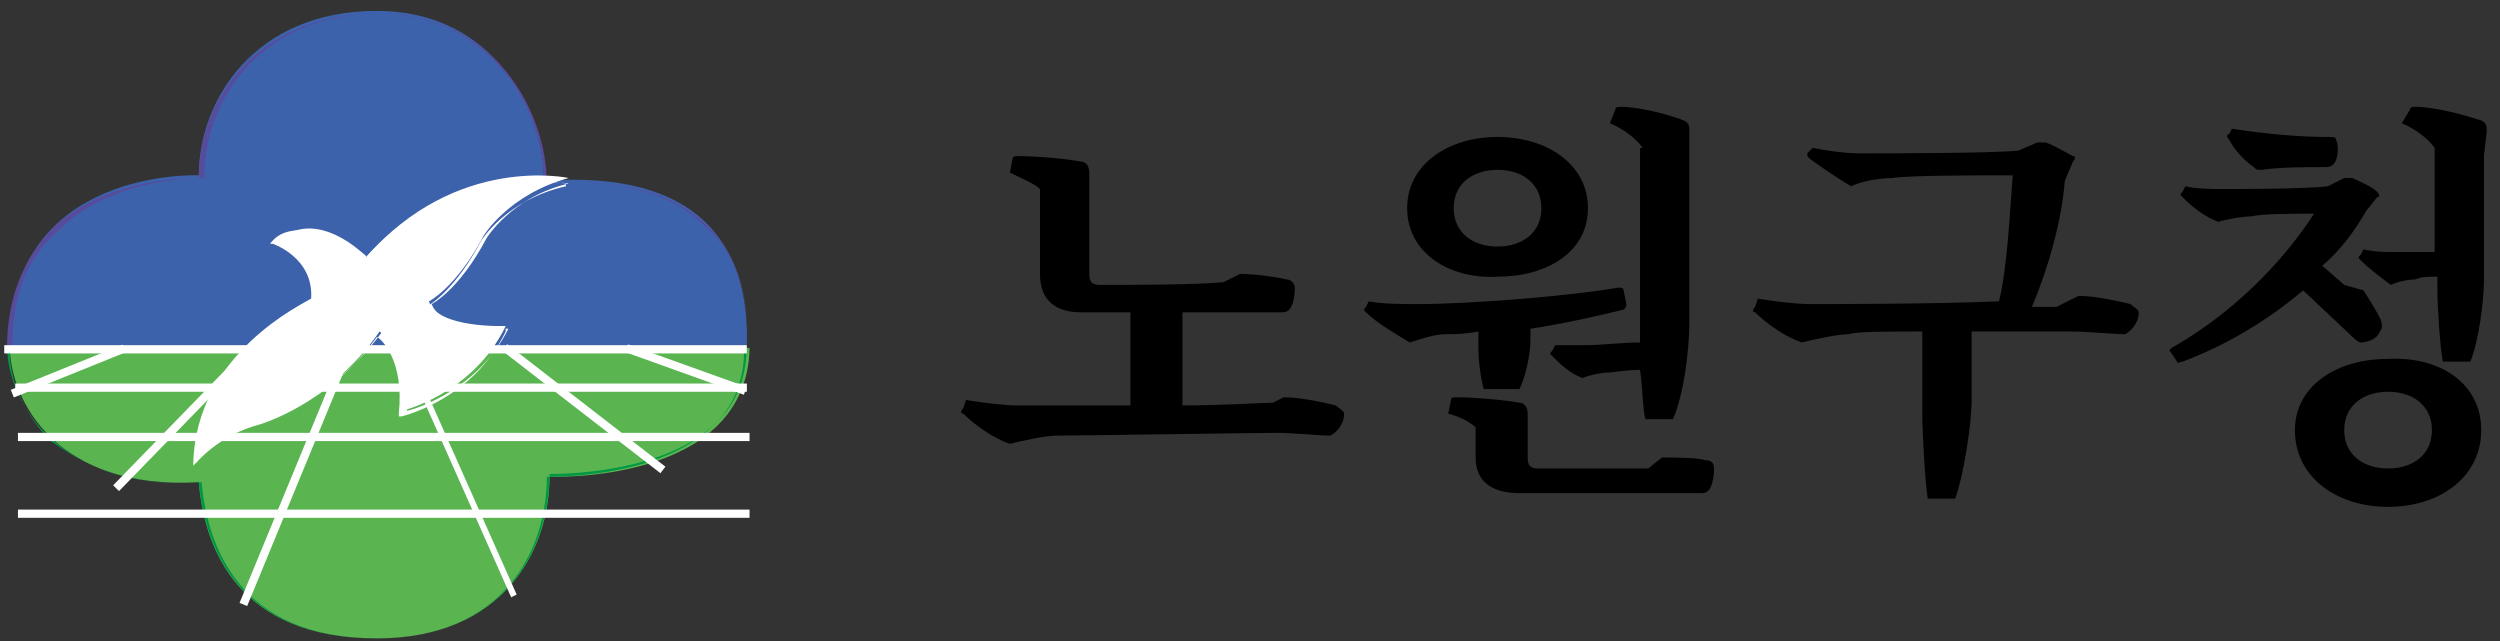
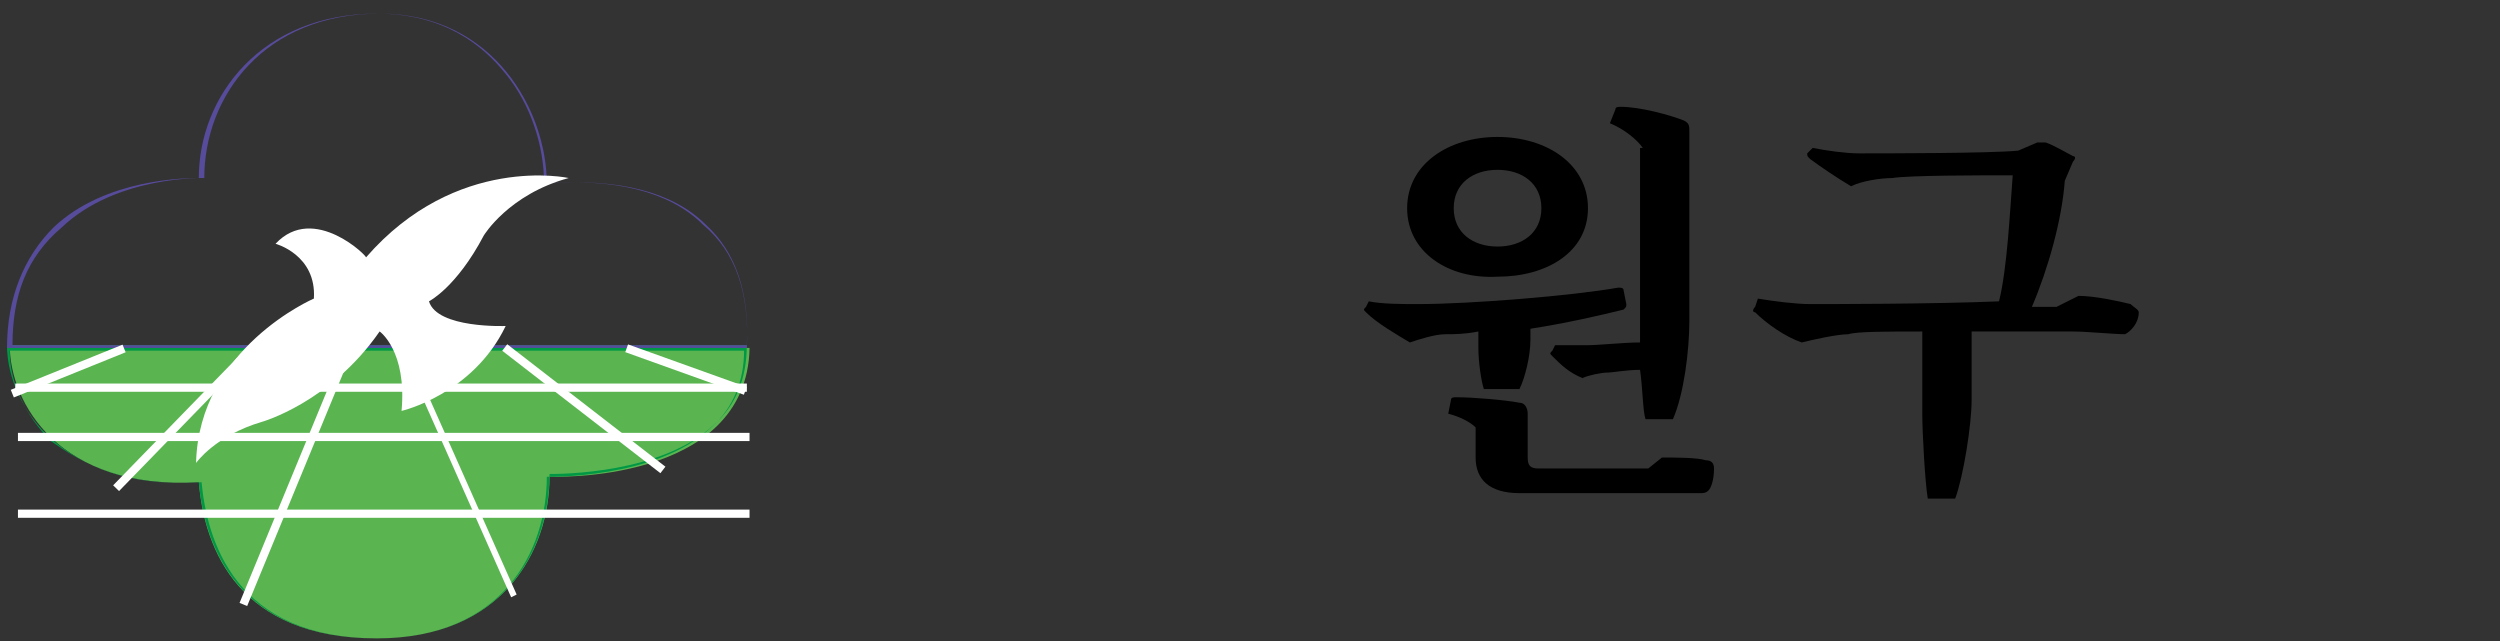
<svg xmlns="http://www.w3.org/2000/svg" width="117" height="30" viewBox="0 0 117 30" fill="none">
  <rect x="0" y="0" width="117" height="30" fill="#333333" stroke="none" />
  <path d="M0.457 16.155C0.457 18.848 2.765 22.951 9.305 22.567C9.562 25.772 11.229 29.876 17.64 29.876C23.539 29.876 25.719 25.772 25.719 22.31C25.719 22.31 34.952 22.695 35.08 16.283L0.457 16.155Z" fill="#5AB551" />
  <path d="M17.64 29.876C10.972 29.876 9.561 25.388 9.304 22.567C5.714 22.823 3.534 21.541 2.38 20.515C1.098 19.361 0.328 17.694 0.328 16.155H34.951C34.951 17.694 34.438 18.976 33.412 19.874C30.976 22.182 26.231 22.182 25.718 22.182C25.718 25.772 23.538 29.876 17.64 29.876ZM9.433 22.567C9.689 25.259 10.972 29.876 17.64 29.876C23.538 29.876 25.59 25.772 25.59 22.31C25.59 22.31 30.719 22.438 33.284 20.002C34.31 19.104 34.823 17.822 34.823 16.411H0.456C0.456 17.95 1.226 19.489 2.38 20.643C3.662 21.541 5.714 22.823 9.433 22.567Z" fill="#009844" />
-   <path d="M34.952 16.155C35.08 11.41 32.644 7.948 25.462 8.461C25.462 5.255 23.154 0.51 17.64 0.51C11.87 0.51 9.305 4.742 9.305 8.204C9.305 8.204 0.457 7.82 0.457 16.155H34.952Z" fill="#3D62AC" />
  <path d="M34.951 16.283H0.328C0.328 13.975 1.097 12.051 2.508 10.64C4.944 8.332 8.792 8.332 9.304 8.332C9.304 4.485 12.254 0.638 17.64 0.638C20.846 0.638 22.641 2.177 23.667 3.459C24.821 4.87 25.462 6.793 25.462 8.589C28.796 8.332 31.361 8.973 32.899 10.512C34.438 11.794 35.079 13.718 34.951 16.283ZM0.585 16.154H34.951C35.079 13.718 34.438 11.794 33.028 10.512C31.489 8.973 28.924 8.332 25.59 8.589C25.59 5.255 23.154 0.638 17.768 0.638C12.382 0.638 9.561 4.485 9.561 8.332C9.561 8.332 5.457 8.204 2.893 10.64C1.226 12.051 0.585 13.846 0.585 16.154Z" fill="#574B9C" />
  <path d="M12.895 11.409C12.895 11.409 14.818 11.922 14.69 13.973C14.69 13.973 9.304 16.282 9.176 21.667C9.176 21.667 10.073 20.385 12.253 19.744C12.253 19.744 15.459 18.846 17.767 15.512C17.767 15.512 19.05 16.41 18.793 19.231C18.793 19.231 22.127 18.462 23.666 15.256C23.666 15.256 20.46 15.384 20.076 14.102C20.076 14.102 21.358 13.46 22.64 11.024C22.64 11.024 23.794 9.101 26.616 8.331C26.616 8.331 21.358 7.177 17.126 12.05C17.255 12.05 14.69 9.485 12.895 11.409Z" fill="white" />
-   <path d="M9.047 21.796V21.668C9.175 16.538 14.176 14.23 14.561 13.974C14.689 12.05 12.766 11.409 12.766 11.409H12.637C13.022 10.896 13.535 10.768 14.176 10.768C15.459 10.768 16.741 11.922 16.997 12.178C21.101 7.434 26.358 8.588 26.487 8.588V8.716C23.666 9.357 22.511 11.281 22.511 11.281C21.357 13.461 20.203 14.23 19.947 14.358C20.331 15.513 23.409 15.384 23.537 15.384H23.666V15.513C22.127 18.718 18.793 19.488 18.793 19.488H18.664V19.36C18.921 16.923 17.895 15.897 17.639 15.769C15.33 18.975 12.124 19.872 12.124 19.872C10.201 20.385 9.175 21.668 9.047 21.796ZM13.022 11.409C13.407 11.537 14.946 12.178 14.817 13.974C14.817 13.974 9.56 16.282 9.303 21.411C9.56 21.027 10.586 20.129 12.381 19.616C12.381 19.616 15.587 18.718 17.895 15.513C17.895 15.513 19.177 16.41 19.049 19.231C19.562 19.103 22.383 18.206 23.794 15.384C23.281 15.384 20.588 15.384 20.203 14.23C20.203 14.23 21.485 13.589 22.768 11.153C22.768 11.153 23.922 9.229 26.615 8.588C25.589 8.46 21.101 8.075 17.51 12.307C17.51 12.307 16.1 10.896 14.689 10.896C13.791 10.768 13.407 11.024 13.022 11.409Z" fill="white" />
-   <path d="M34.95 16.155H0.199V16.54H34.95V16.155Z" fill="white" />
  <path d="M34.953 17.95H0.715V18.335H34.953V17.95Z" fill="white" />
  <path d="M35.078 20.258H0.84V20.642H35.078V20.258Z" fill="white" />
  <path d="M35.078 23.849H0.84V24.233H35.078V23.849Z" fill="white" />
  <path d="M5.735 16.13L0.504 18.244L0.648 18.6L5.88 16.486L5.735 16.13Z" fill="white" />
  <path d="M11.464 16.37L5.295 22.713L5.571 22.982L11.74 16.638L11.464 16.37Z" fill="white" />
  <path d="M16.099 16.361L11.211 28.216L11.567 28.363L16.455 16.507L16.099 16.361Z" fill="white" />
  <path d="M23.922 27.952L18.793 16.411L19.049 16.283L24.179 27.824L23.922 27.952Z" fill="white" />
  <path d="M23.739 16.111L23.504 16.415L30.907 22.145L31.142 21.841L23.739 16.111Z" fill="white" />
  <path d="M29.392 16.118L29.262 16.48L34.814 18.473L34.944 18.111L29.392 16.118Z" fill="white" />
-   <path d="M60.084 18.591C60.853 18.591 62.007 18.847 62.52 18.975C62.648 19.104 62.905 19.232 62.905 19.36C62.905 19.873 62.52 20.258 62.264 20.386C61.751 20.386 60.469 20.258 59.827 20.258C58.545 20.258 50.595 20.386 49.441 20.386C48.928 20.386 47.773 20.642 47.261 20.771C46.491 20.514 45.593 19.873 45.081 19.36C44.952 19.36 44.952 19.232 45.081 19.104L45.209 18.719C45.978 18.847 47.004 18.975 47.645 18.975C48.286 18.975 50.466 18.975 52.903 18.975V14.616H50.595C49.312 14.616 48.671 13.974 48.671 12.82V8.845C48.415 8.588 47.773 8.332 47.261 8.076L47.389 7.434C47.389 7.306 47.517 7.306 47.645 7.306C48.543 7.306 49.953 7.434 50.595 7.563C50.851 7.563 50.979 7.819 50.979 8.076V9.101V12.82C50.979 13.205 51.108 13.333 51.492 13.333C52.903 13.333 55.98 13.333 57.263 13.205L58.032 12.82C58.673 12.82 59.699 12.948 60.212 13.077C60.468 13.077 60.597 13.333 60.597 13.461C60.597 13.974 60.469 14.359 60.34 14.487C60.212 14.616 60.084 14.616 59.956 14.616H55.339V18.975C57.263 18.975 59.058 18.847 59.571 18.847L60.084 18.591Z" fill="black" />
  <path d="M69.188 15.514C68.546 15.642 68.034 15.642 67.649 15.642C67.136 15.642 66.367 15.898 65.982 16.027C65.341 15.642 64.443 15.129 63.93 14.616C63.802 14.488 63.802 14.488 63.93 14.36L64.058 14.103C64.7 14.231 65.597 14.231 66.367 14.231C68.803 14.231 73.548 13.847 75.728 13.462C75.856 13.462 75.984 13.462 75.984 13.59L76.112 14.231C76.112 14.36 76.112 14.36 75.984 14.488C74.958 14.744 73.291 15.129 71.624 15.385V15.898C71.624 16.668 71.368 17.694 71.111 18.207H69.444C69.316 17.822 69.188 16.924 69.188 16.283V15.514ZM65.854 9.743C65.854 7.691 67.777 6.409 70.085 6.409C72.394 6.409 74.317 7.691 74.317 9.743C74.317 11.795 72.394 12.949 70.085 12.949C67.777 13.077 65.854 11.795 65.854 9.743ZM77.779 21.412C78.421 21.412 79.446 21.412 79.831 21.541C80.088 21.541 80.216 21.669 80.216 21.925C80.216 22.438 80.088 22.823 79.959 22.951C79.831 23.079 79.703 23.079 79.575 23.079H71.111C69.701 23.079 69.059 22.438 69.059 21.412V20.002C68.803 19.745 68.29 19.489 67.777 19.361L67.905 18.72C67.905 18.591 68.034 18.591 68.162 18.591C68.931 18.591 70.47 18.72 71.111 18.848C71.368 18.848 71.496 19.104 71.496 19.361V20.387V21.412C71.496 21.797 71.624 21.925 72.009 21.925C73.163 21.925 75.984 21.925 77.138 21.925L77.779 21.412ZM68.034 9.743C68.034 10.897 68.931 11.538 70.085 11.538C71.239 11.538 72.137 10.897 72.137 9.743C72.137 8.589 71.239 7.948 70.085 7.948C68.931 7.948 68.034 8.589 68.034 9.743ZM76.882 6.922C76.625 6.537 75.984 6.024 75.343 5.768L75.599 5.127C75.599 4.999 75.728 4.999 75.856 4.999C76.754 4.999 78.164 5.383 78.805 5.64C79.062 5.768 79.062 5.896 79.062 6.153V7.307V15.001C79.062 16.411 78.805 18.463 78.292 19.617H77.01C76.882 19.232 76.882 18.207 76.754 17.309C76.112 17.309 75.471 17.437 75.215 17.437C74.958 17.437 74.317 17.565 74.061 17.694C73.419 17.437 73.035 17.052 72.65 16.668C72.522 16.54 72.522 16.54 72.65 16.411L72.778 16.155C73.163 16.155 73.804 16.155 74.317 16.155C74.83 16.155 75.984 16.027 76.754 16.027V6.922H76.882Z" fill="black" />
  <path d="M97.273 13.847C98.042 13.847 99.196 14.103 99.709 14.231C99.837 14.36 100.094 14.488 100.094 14.616C100.094 15.129 99.709 15.514 99.453 15.642C98.94 15.642 97.657 15.514 97.016 15.514C96.375 15.514 94.323 15.514 92.272 15.514V18.72C92.272 19.874 91.887 22.31 91.502 23.336H90.22C90.092 22.567 89.963 20.258 89.963 19.361V15.514C88.296 15.514 86.886 15.514 86.501 15.642C85.988 15.642 84.834 15.898 84.321 16.027C83.552 15.77 82.654 15.129 82.141 14.616C82.013 14.616 82.013 14.488 82.141 14.36L82.269 13.975C83.039 14.103 84.065 14.231 84.706 14.231C85.603 14.231 90.476 14.231 93.554 14.103C93.939 12.564 94.067 9.871 94.195 8.204C92.656 8.204 89.322 8.204 88.553 8.333C88.04 8.333 87.142 8.461 86.629 8.717C85.988 8.333 85.219 7.82 84.706 7.435C84.578 7.307 84.578 7.307 84.578 7.178L84.834 6.922C85.475 7.05 86.373 7.178 87.014 7.178C88.04 7.178 93.169 7.178 94.451 7.05L95.349 6.666C95.477 6.666 95.606 6.666 95.734 6.666C96.118 6.794 96.76 7.178 97.016 7.307C97.144 7.307 97.144 7.435 97.016 7.563L96.632 8.461C96.503 10.256 95.862 12.564 95.093 14.36C95.606 14.36 95.99 14.36 96.247 14.36L97.273 13.847Z" fill="black" />
-   <path d="M107.787 13.59C106.119 15.001 104.196 16.155 102.144 16.924C102.016 16.924 101.888 17.052 101.888 16.924L101.631 16.54C101.503 16.411 101.503 16.411 101.631 16.283C104.581 14.616 106.889 12.18 108.299 10C107.274 10 105.863 10 105.35 10.128C104.965 10.128 104.196 10.256 103.811 10.384C103.17 10.128 102.657 9.743 102.144 9.23C102.016 9.102 102.016 9.102 102.144 8.974L102.272 8.717C102.785 8.846 103.555 8.846 104.068 8.846C104.837 8.846 107.915 8.846 108.941 8.717L109.71 8.333C109.838 8.333 109.967 8.333 110.095 8.333C110.351 8.461 110.992 8.717 111.249 8.974C111.377 9.102 111.377 9.23 111.249 9.23L110.736 9.871C110.223 10.769 109.582 11.667 108.684 12.436L109.71 13.334L110.608 13.59C110.864 13.975 111.249 14.616 111.377 14.873C111.505 15.129 111.505 15.385 111.377 15.514C111.249 15.898 110.736 16.027 110.479 16.027C110.351 16.027 110.095 15.77 109.967 15.642L107.787 13.59ZM104.452 6.024C106.119 6.281 107.658 6.409 108.941 6.409C109.197 6.409 109.325 6.409 109.325 6.537C109.454 6.794 109.454 7.435 109.197 7.691C109.069 7.82 108.941 7.82 108.812 7.82C108.043 7.82 106.632 7.82 105.863 7.948C105.607 7.948 105.607 7.948 105.478 7.82C105.094 7.563 104.581 7.05 104.324 6.537C104.196 6.409 104.196 6.281 104.324 6.281L104.452 6.024ZM116.122 20.13C116.122 22.31 114.198 23.721 111.762 23.721C109.325 23.721 107.402 22.31 107.402 20.13C107.402 18.078 109.325 16.796 111.762 16.796C114.198 16.668 116.122 17.95 116.122 20.13ZM113.814 20.13C113.814 18.976 112.916 18.335 111.762 18.335C110.608 18.335 109.71 18.976 109.71 20.13C109.71 21.284 110.608 21.925 111.762 21.925C112.916 21.925 113.814 21.284 113.814 20.13ZM112.788 5.127C112.788 4.999 112.916 4.999 113.044 4.999C113.942 4.999 115.352 5.383 116.122 5.64C116.378 5.768 116.378 5.896 116.378 6.153L116.25 7.307V13.077C116.25 14.103 115.993 16.027 115.609 16.924H114.326C114.198 16.283 114.07 14.36 114.07 13.59V12.949C113.685 12.949 113.301 12.949 113.044 13.077C112.659 13.077 112.146 13.206 111.89 13.334C111.377 12.949 110.864 12.564 110.479 12.18C110.351 12.051 110.351 12.051 110.479 11.923L110.608 11.667C111.121 11.795 111.634 11.795 112.146 11.795C112.531 11.795 113.301 11.795 113.942 11.795V6.922C113.685 6.537 113.044 6.024 112.403 5.768L112.788 5.127Z" fill="black" />
</svg>